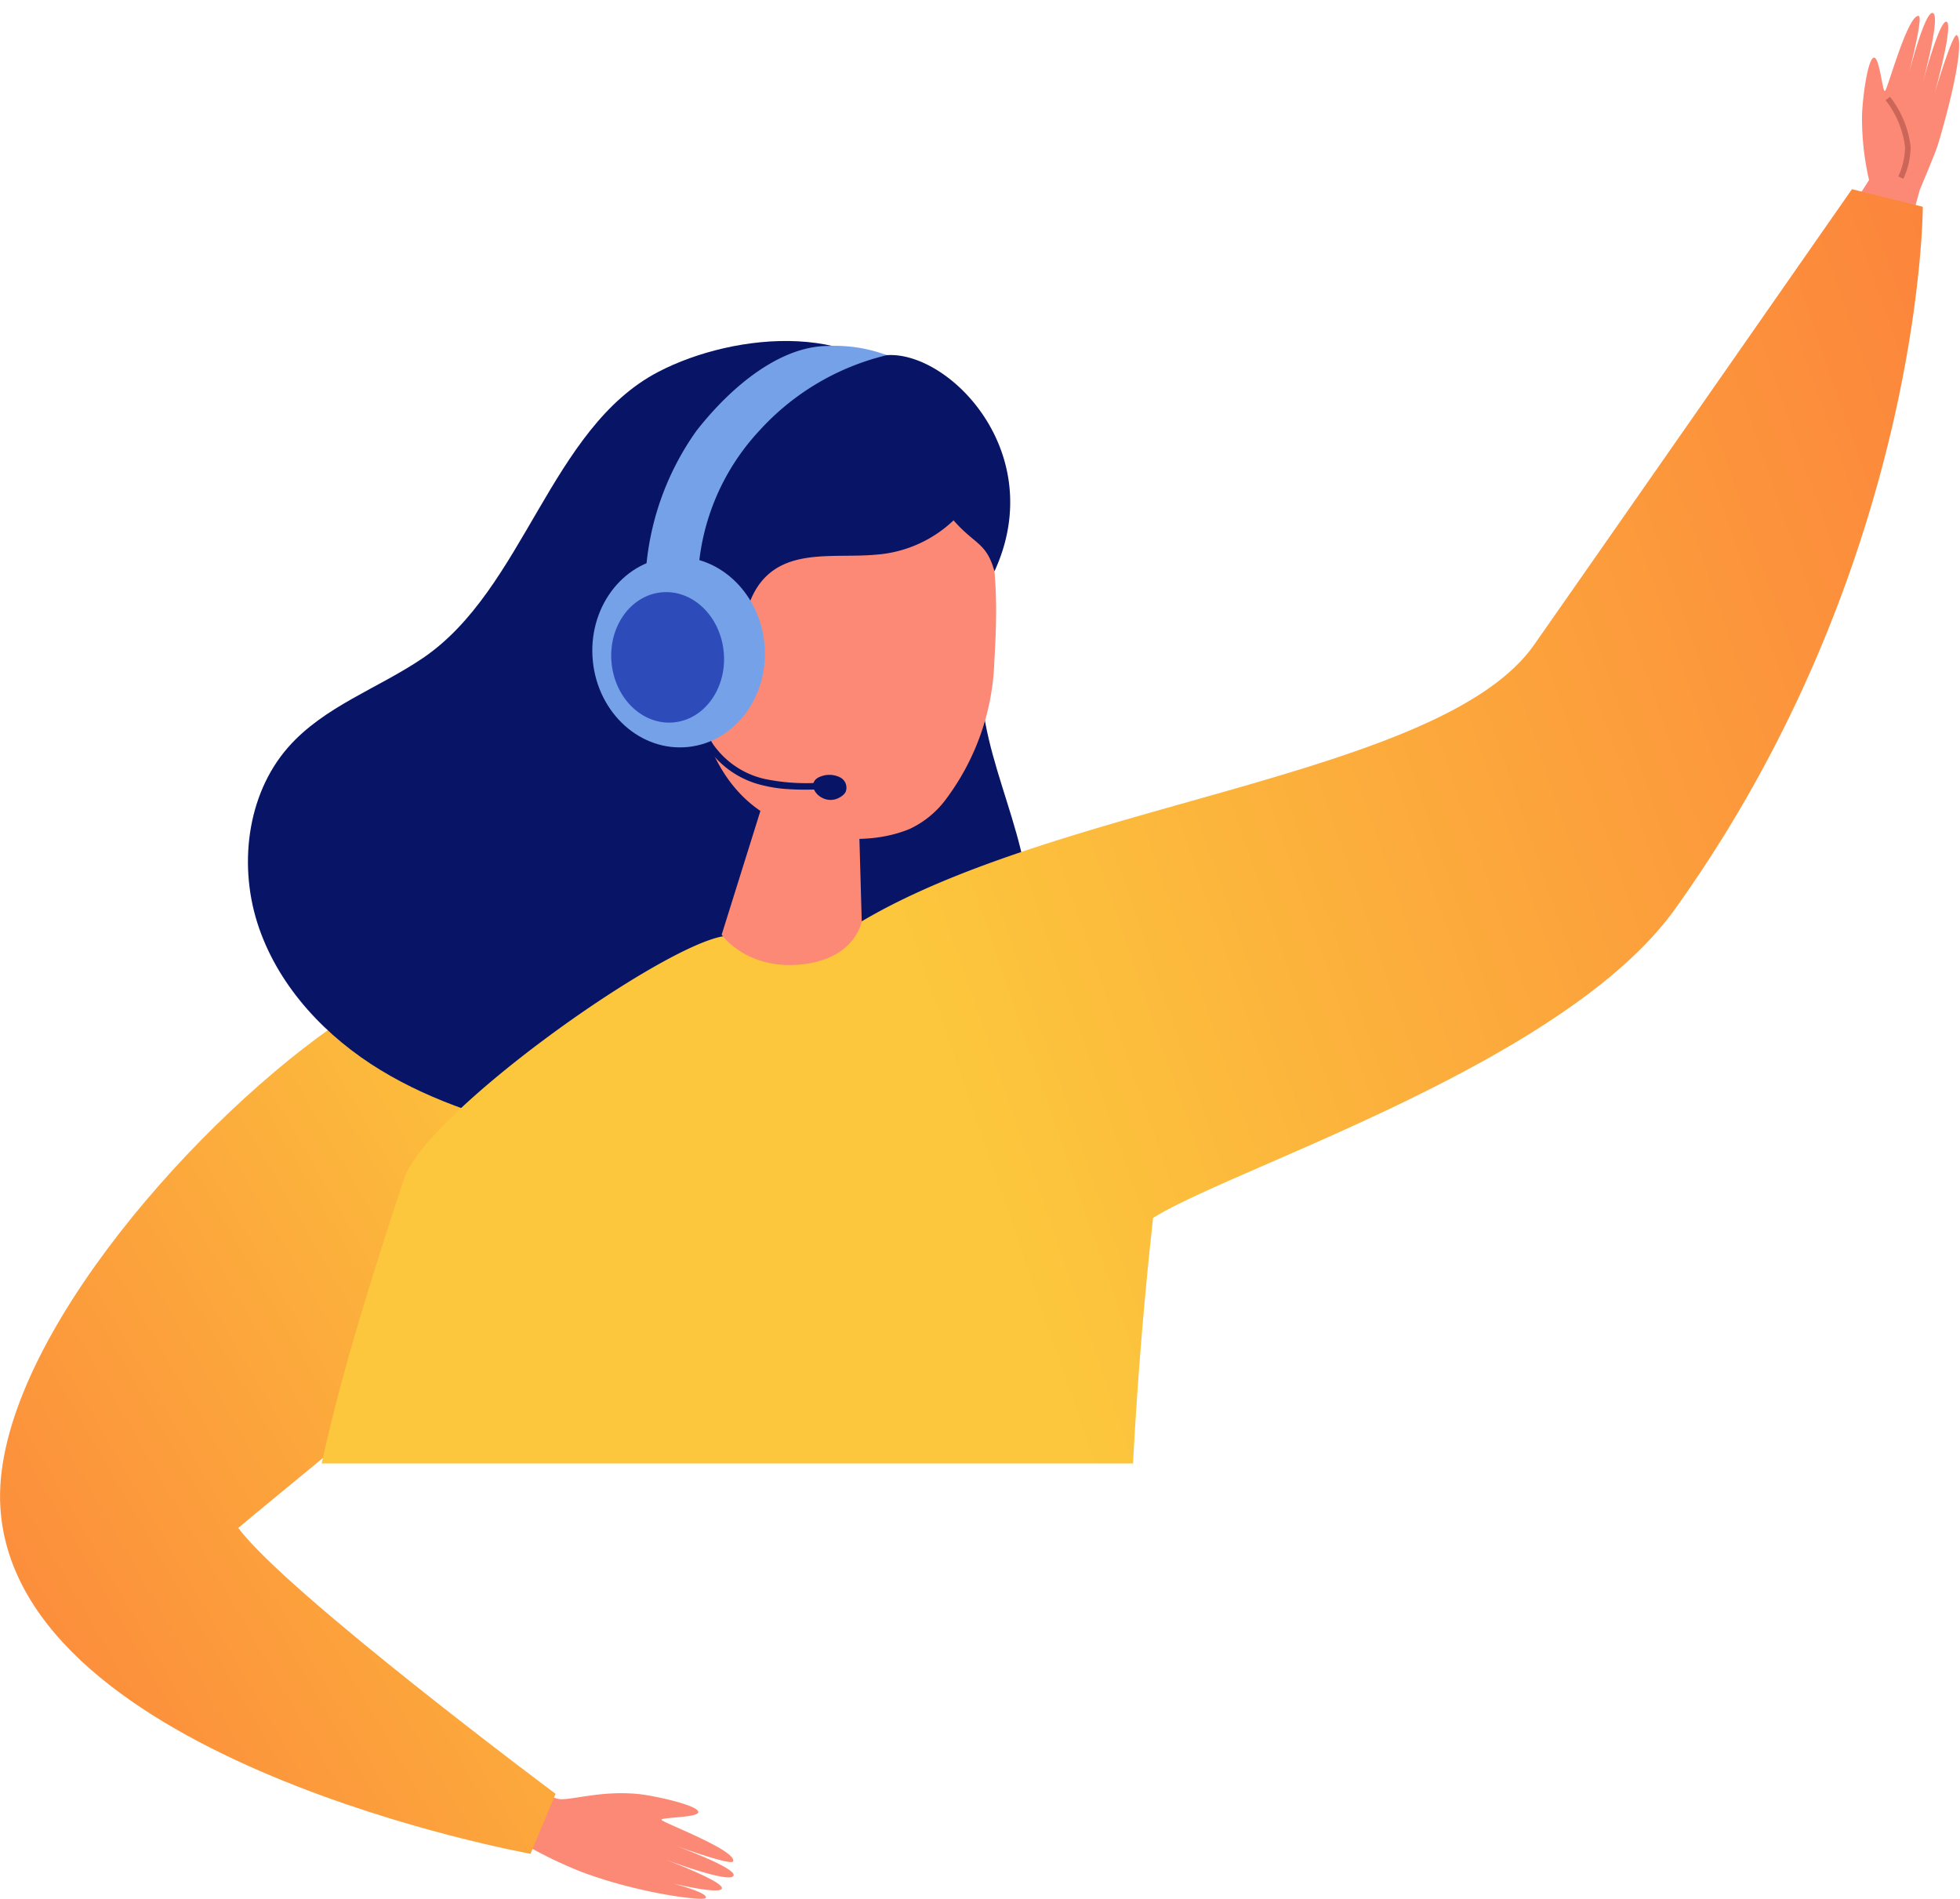
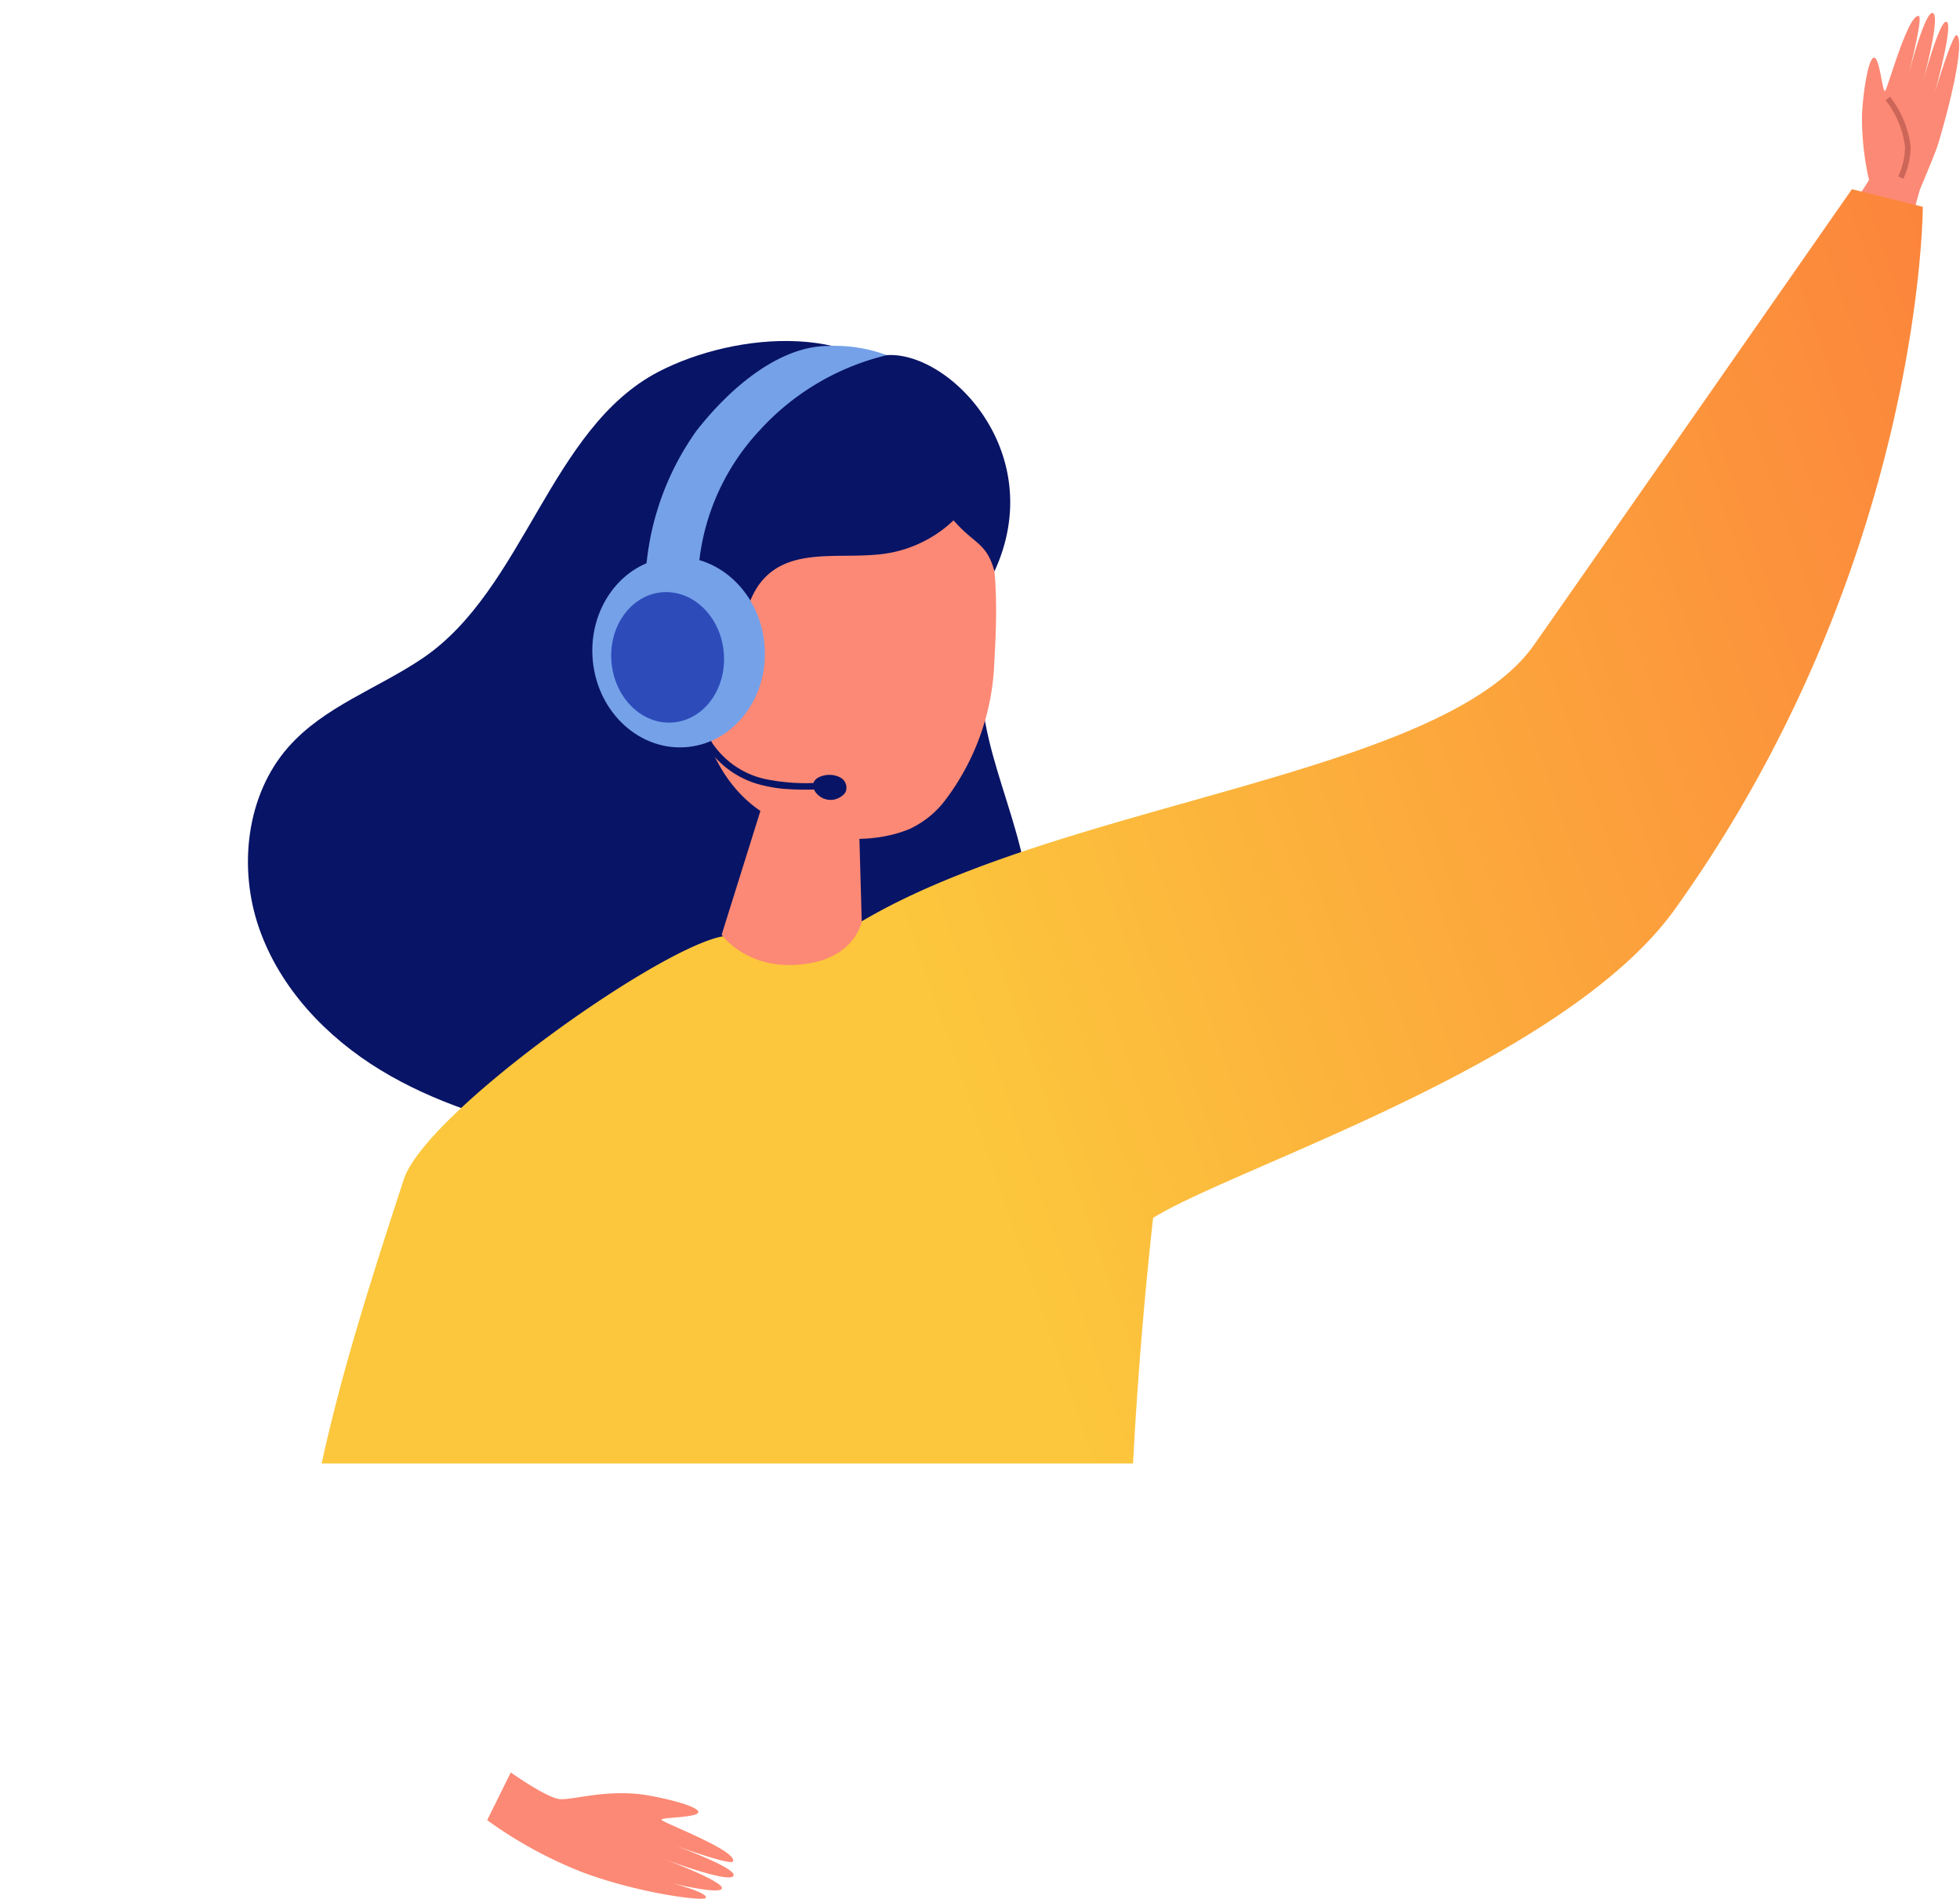
<svg xmlns="http://www.w3.org/2000/svg" xmlns:xlink="http://www.w3.org/1999/xlink" width="175.46" height="169.965" viewBox="0 0 175.46 169.965">
  <defs>
    <linearGradient id="linear-gradient" x1="0.92" y1="0.308" x2="-0.115" y2="1.072" gradientUnits="objectBoundingBox">
      <stop offset="0" stop-color="#fcc73c" />
      <stop offset="1" stop-color="#fc7a3c" />
    </linearGradient>
    <clipPath id="clip-path">
      <rect id="Rectangle_1613" data-name="Rectangle 1613" width="155" height="131" transform="translate(6555 2258)" fill="#fff" opacity="0.5" />
    </clipPath>
    <linearGradient id="linear-gradient-2" x1="2.079" y1="1.011" x2="2.079" y2="0.007" gradientUnits="objectBoundingBox">
      <stop offset="0" stop-color="#29225e" />
      <stop offset="1" stop-color="#3f368c" />
    </linearGradient>
    <linearGradient id="linear-gradient-3" x1="3.277" y1="1.006" x2="3.277" y2="0.005" xlink:href="#linear-gradient-2" />
    <linearGradient id="linear-gradient-4" x1="0.459" y1="0.6" x2="1.246" y2="0.278" xlink:href="#linear-gradient" />
  </defs>
  <g id="Group_3510" data-name="Group 3510" transform="translate(-6534.54 -2258)">
    <g id="Group_3509" data-name="Group 3509" transform="translate(6534.54 2341.322)">
      <g id="Group_693" data-name="Group 693" transform="translate(43.615 75.338)">
        <path id="Path_1838" data-name="Path 1838" d="M417.362,217.107s3.281,2.324,4.423,2.389,3.748-.781,6.979-.462c1.439.143,5.165.972,5.376,1.56s-3.373.5-3.284.75,6.7,2.716,6.411,3.712c-.145.5-6.546-1.9-6.546-1.9s6.981,2.433,6.577,3.2-7.015-1.8-7.015-1.8,6.307,2.3,5.966,2.955-6.507-.989-6.507-.989,5.366,1.17,5.076,1.811c-.15.331-6.036-.414-11.07-2.307a38.324,38.324,0,0,1-8.5-4.653" transform="translate(-415.251 -217.107)" fill="#fc8975" />
      </g>
-       <path id="Path_1839" data-name="Path 1839" d="M445.243,214.046c-5.813,8.858-19.266,19.084-26.694,25.355,4.263,5.784,28.4,23.8,28.4,23.8l-2.239,5.368s-46-8.251-47.459-30.965c-.878-13.59,16.325-33.61,29.678-43.02,12.517-8.817,27.171-10.256,34.885-7.124" transform="translate(-397.215 -185.952)" fill="url(#linear-gradient)" />
    </g>
    <g id="Mask_Group_46" data-name="Mask Group 46" clip-path="url(#clip-path)">
      <g id="Group_3508" data-name="Group 3508" transform="translate(6556.735 2259.152)">
        <g id="Group_681" data-name="Group 681" transform="translate(142.91)">
          <path id="Path_1808" data-name="Path 1808" d="M465.491,170.8l2.213-3.453a24.654,24.654,0,0,1-.631-5.576c0-1.388.457-5.056,1.011-5.361s.808,3.1,1.045,2.97,2.014-6.814,3.013-6.723c.505.048-1.231,6.527-1.231,6.527s1.712-7.032,2.5-6.788-1.093,6.952-1.093,6.952,1.652-6.374,2.319-6.166-1.066,6.418-1.066,6.418,1.639-5.526,2-5.214c.556.476-.07,4.285-1.659,9.661-.273.931-1.615,4.009-1.688,4.258s-1.584,5.816-1.584,5.816" transform="translate(-465.491 -152.385)" fill="#fc8975" />
          <path id="Path_1809" data-name="Path 1809" d="M467.1,155.555a8.674,8.674,0,0,1,1.794,4.324,6.73,6.73,0,0,1-.626,2.759" transform="translate(-463.21 -147.89)" fill="none" stroke="#cc6658" stroke-miterlimit="10" stroke-width="0.5" />
        </g>
        <g id="Group_682" data-name="Group 682" transform="translate(27.675 177.533)">
          <path id="Path_1810" data-name="Path 1810" d="M438.417,332.221s12.93,4.723,13.02,8.546c.051,2.191-18.758,2.13-19.928.68-1.874-2.324,1.381-8.744,1.381-8.744Z" transform="translate(-399.274 -74.877)" fill="#352e72" />
          <path id="Path_1811" data-name="Path 1811" d="M437.316,329.336l.29,11.005a2.779,2.779,0,0,1-2.314,2.043c-1.908.249-3.223-1.891-3.223-1.891l-.563-13.767" transform="translate(-398.454 -82.669)" fill="#fc8975" />
          <path id="Path_1812" data-name="Path 1812" d="M465.54,227.5s7.039,42.725,3.5,124.7c-2.416,55.988-9.978,123.666-12.749,123.741a35.845,35.845,0,0,1-5.25-.266s-17.633-81.125-18.835-126.817c-1.848-70.355-20.4-86.491-12.359-123.054" transform="translate(-417.837 -225.801)" fill="url(#linear-gradient-2)" />
          <path id="Path_1813" data-name="Path 1813" d="M439.541,327.4l-.519,4.848-7.726.212-.365-4.824Z" transform="translate(-399.267 -81.721)" fill="#75a1e9" />
        </g>
        <g id="Group_683" data-name="Group 683" transform="translate(3.248 178.159)">
          <path id="Path_1814" data-name="Path 1814" d="M421.924,332.674s12.93,4.723,13.02,8.546c.051,2.191-18.758,2.13-19.928.68-1.877-2.324,1.381-8.744,1.381-8.744Z" transform="translate(-398.239 -74.861)" fill="#352e72" />
          <path id="Path_1815" data-name="Path 1815" d="M420.823,329.789l.29,11.005a2.779,2.779,0,0,1-2.314,2.043c-1.908.249-3.223-1.891-3.223-1.891l-.563-13.767" transform="translate(-397.418 -82.653)" fill="#fc8975" />
          <path id="Path_1816" data-name="Path 1816" d="M457.059,227.758s-3.318,54.342-7.489,117.065c-1.649,24.779-15.885,128.391-17.892,131.82-2.769.075-7.037.193-7.037.193s-10.705-89.664-11.9-135.358c-1.847-70.352-9.414-78.855-1.369-115.418" transform="translate(-407.736 -226.06)" fill="url(#linear-gradient-3)" />
          <path id="Path_1817" data-name="Path 1817" d="M423.123,327.846l-.519,4.848-7.726.212-.365-4.823Z" transform="translate(-398.124 -81.708)" fill="#75a1e9" />
          <path id="Path_1818" data-name="Path 1818" d="M432.009,238.131s-2.742,69.433-7.813,110.1" transform="translate(-384.393 -208.941)" fill="none" stroke="#4a578e" stroke-miterlimit="10" stroke-width="0.5" />
        </g>
        <path id="Path_1819" data-name="Path 1819" d="M466.347,170.333c-4.411-7.779-16.374-6.6-23.212-3.04-9.7,5.054-12.006,19.454-21.072,25.616-4.012,2.725-8.855,4.329-12.072,7.995-3.748,4.271-4.481,10.778-2.6,16.187s6.045,9.762,10.867,12.7,10.289,4.58,15.764,5.842c8.739,2.014,18.047,3.093,26.527.143s15.839-10.858,15.81-20.02c-.027-7.753-5.115-15-4.225-22.7" transform="translate(-406.393 -135.161)" fill="#081466" />
        <path id="Path_1820" data-name="Path 1820" d="M547.521,158.912s-23.154,33.221-28.453,40.783c-8.239,11.76-42.089,14.035-60.191,24.753l-12.548,1.364c-5.961,1.212-26.53,15.851-28.452,21.749-4.389,13.46-8.817,27.115-9.6,41.281-.266,4.8-.109,9.62.048,14.427q.341,10.439.68,20.876a2.278,2.278,0,0,0,.324,1.328,2.128,2.128,0,0,0,1.279.634c22.724,5.245,46.4,2.421,69.528-.428a3.83,3.83,0,0,0,2.268-.8,3.948,3.948,0,0,0,.837-2.808c.123-4.452-.133-8.9-.309-13.351A385.716,385.716,0,0,1,484.957,251c7.165-4.5,36.8-13.8,46.712-27.635,22.194-30.967,22.194-62.878,22.194-62.878Z" transform="translate(-403.928 -143.13)" fill="url(#linear-gradient-4)" />
        <path id="Path_1821" data-name="Path 1821" d="M436.471,195.335l-.45-15.895-7.044.972-5.047,16.122s2.319,3.335,7.518,2.616C435.941,198.532,436.471,195.335,436.471,195.335Z" transform="translate(-381.522 -114.017)" fill="#fc8975" />
        <path id="Path_1822" data-name="Path 1822" d="M422.927,188.7c-.363-6.232,1.482-12.925,4.773-16.586s9.428-4.191,13.958-3.572a8.5,8.5,0,0,1,4.312,1.743c4.469,3.717,4.171,12.282,3.857,17.529a21.72,21.72,0,0,1-4.362,12.393,8.507,8.507,0,0,1-3.207,2.616c-4.283,1.792-10.384.808-14.028-2.089C424.671,197.91,423.186,193.151,422.927,188.7Z" transform="translate(-383.008 -129.779)" fill="#fc8975" />
        <path id="Path_1823" data-name="Path 1823" d="M425.587,198.4c-1.656.774-4.229,1.335-5.516-.484-1.028-1.453-.133-3.635.23-5.18a137.787,137.787,0,0,1,4.346-14.819,27.827,27.827,0,0,1,3.424-7.16c3.049-4.2,11.709-6.145,16.8-5.661,5.6-.37,14.509,8.747,9.632,19.35-.725-2.6-1.753-2.375-3.663-4.563a11.26,11.26,0,0,1-6.967,3.074c-3.385.307-7.3-.464-9.777,1.908-2.544,2.428-2.017,6.761-3.857,9.782A10.413,10.413,0,0,1,425.587,198.4Z" transform="translate(-387.672 -134.457)" fill="#081466" />
        <path id="Path_1824" data-name="Path 1824" d="M427.057,178.65a2.009,2.009,0,0,0-1.656-2.474c-2.573-.273-3.342,3.77-2.343,5.608.74,1.361,2.609,2.483,3.576.844" transform="translate(-383.358 -118.664)" fill="#fc8975" />
        <g id="Group_688" data-name="Group 688" transform="translate(30.829 29.818)">
          <g id="Group_686" data-name="Group 686" transform="translate(9.702 33.852)">
            <g id="Group_684" data-name="Group 684">
              <path id="Path_1825" data-name="Path 1825" d="M430.638,184.507a12.086,12.086,0,0,1-1.891-.31,8.249,8.249,0,0,1-4.822-3.153,3.716,3.716,0,0,1-.771-2.022.292.292,0,1,1,.583-.019,3.136,3.136,0,0,0,.66,1.693,7.7,7.7,0,0,0,4.488,2.924,18.328,18.328,0,0,0,5.38.3.3.3,0,0,1,.031.595A24.975,24.975,0,0,1,430.638,184.507Z" transform="translate(-423.154 -178.715)" fill="#081466" />
            </g>
            <g id="Group_685" data-name="Group 685" transform="translate(10.067 4.542)">
              <path id="Path_1826" data-name="Path 1826" d="M429.7,180.8a2.134,2.134,0,0,0-1.642-.089c-1.852.6.155,3.011,1.831,1.773a1.17,1.17,0,0,0,.339-.37A1.038,1.038,0,0,0,429.7,180.8Z" transform="translate(-427.317 -180.593)" fill="#081466" />
            </g>
          </g>
          <g id="Group_687" data-name="Group 687" transform="translate(4.83)">
            <path id="Path_1827" data-name="Path 1827" d="M421.139,184.424a24.786,24.786,0,0,1,4.488-12.11c3.26-4.167,7.62-7.6,11.8-7.6a13.369,13.369,0,0,1,5.247.825,22.46,22.46,0,0,0-11.406,6.752,20.518,20.518,0,0,0-5.513,13.571" transform="translate(-421.139 -164.716)" fill="#75a1e9" />
          </g>
          <path id="Path_1828" data-name="Path 1828" d="M434.544,180.232c.476,4.686-2.573,8.851-6.815,9.3s-8.062-2.984-8.539-7.668,2.575-8.851,6.815-9.3S434.067,175.548,434.544,180.232Z" transform="translate(-419.142 -153.639)" fill="#75a1e9" />
          <path id="Path_1829" data-name="Path 1829" d="M429.911,179.135c.327,3.211-1.654,6.055-4.425,6.35s-5.281-2.07-5.61-5.284,1.656-6.055,4.428-6.35S429.585,175.924,429.911,179.135Z" transform="translate(-418.151 -151.795)" fill="#2d4cba" />
        </g>
      </g>
    </g>
  </g>
</svg>